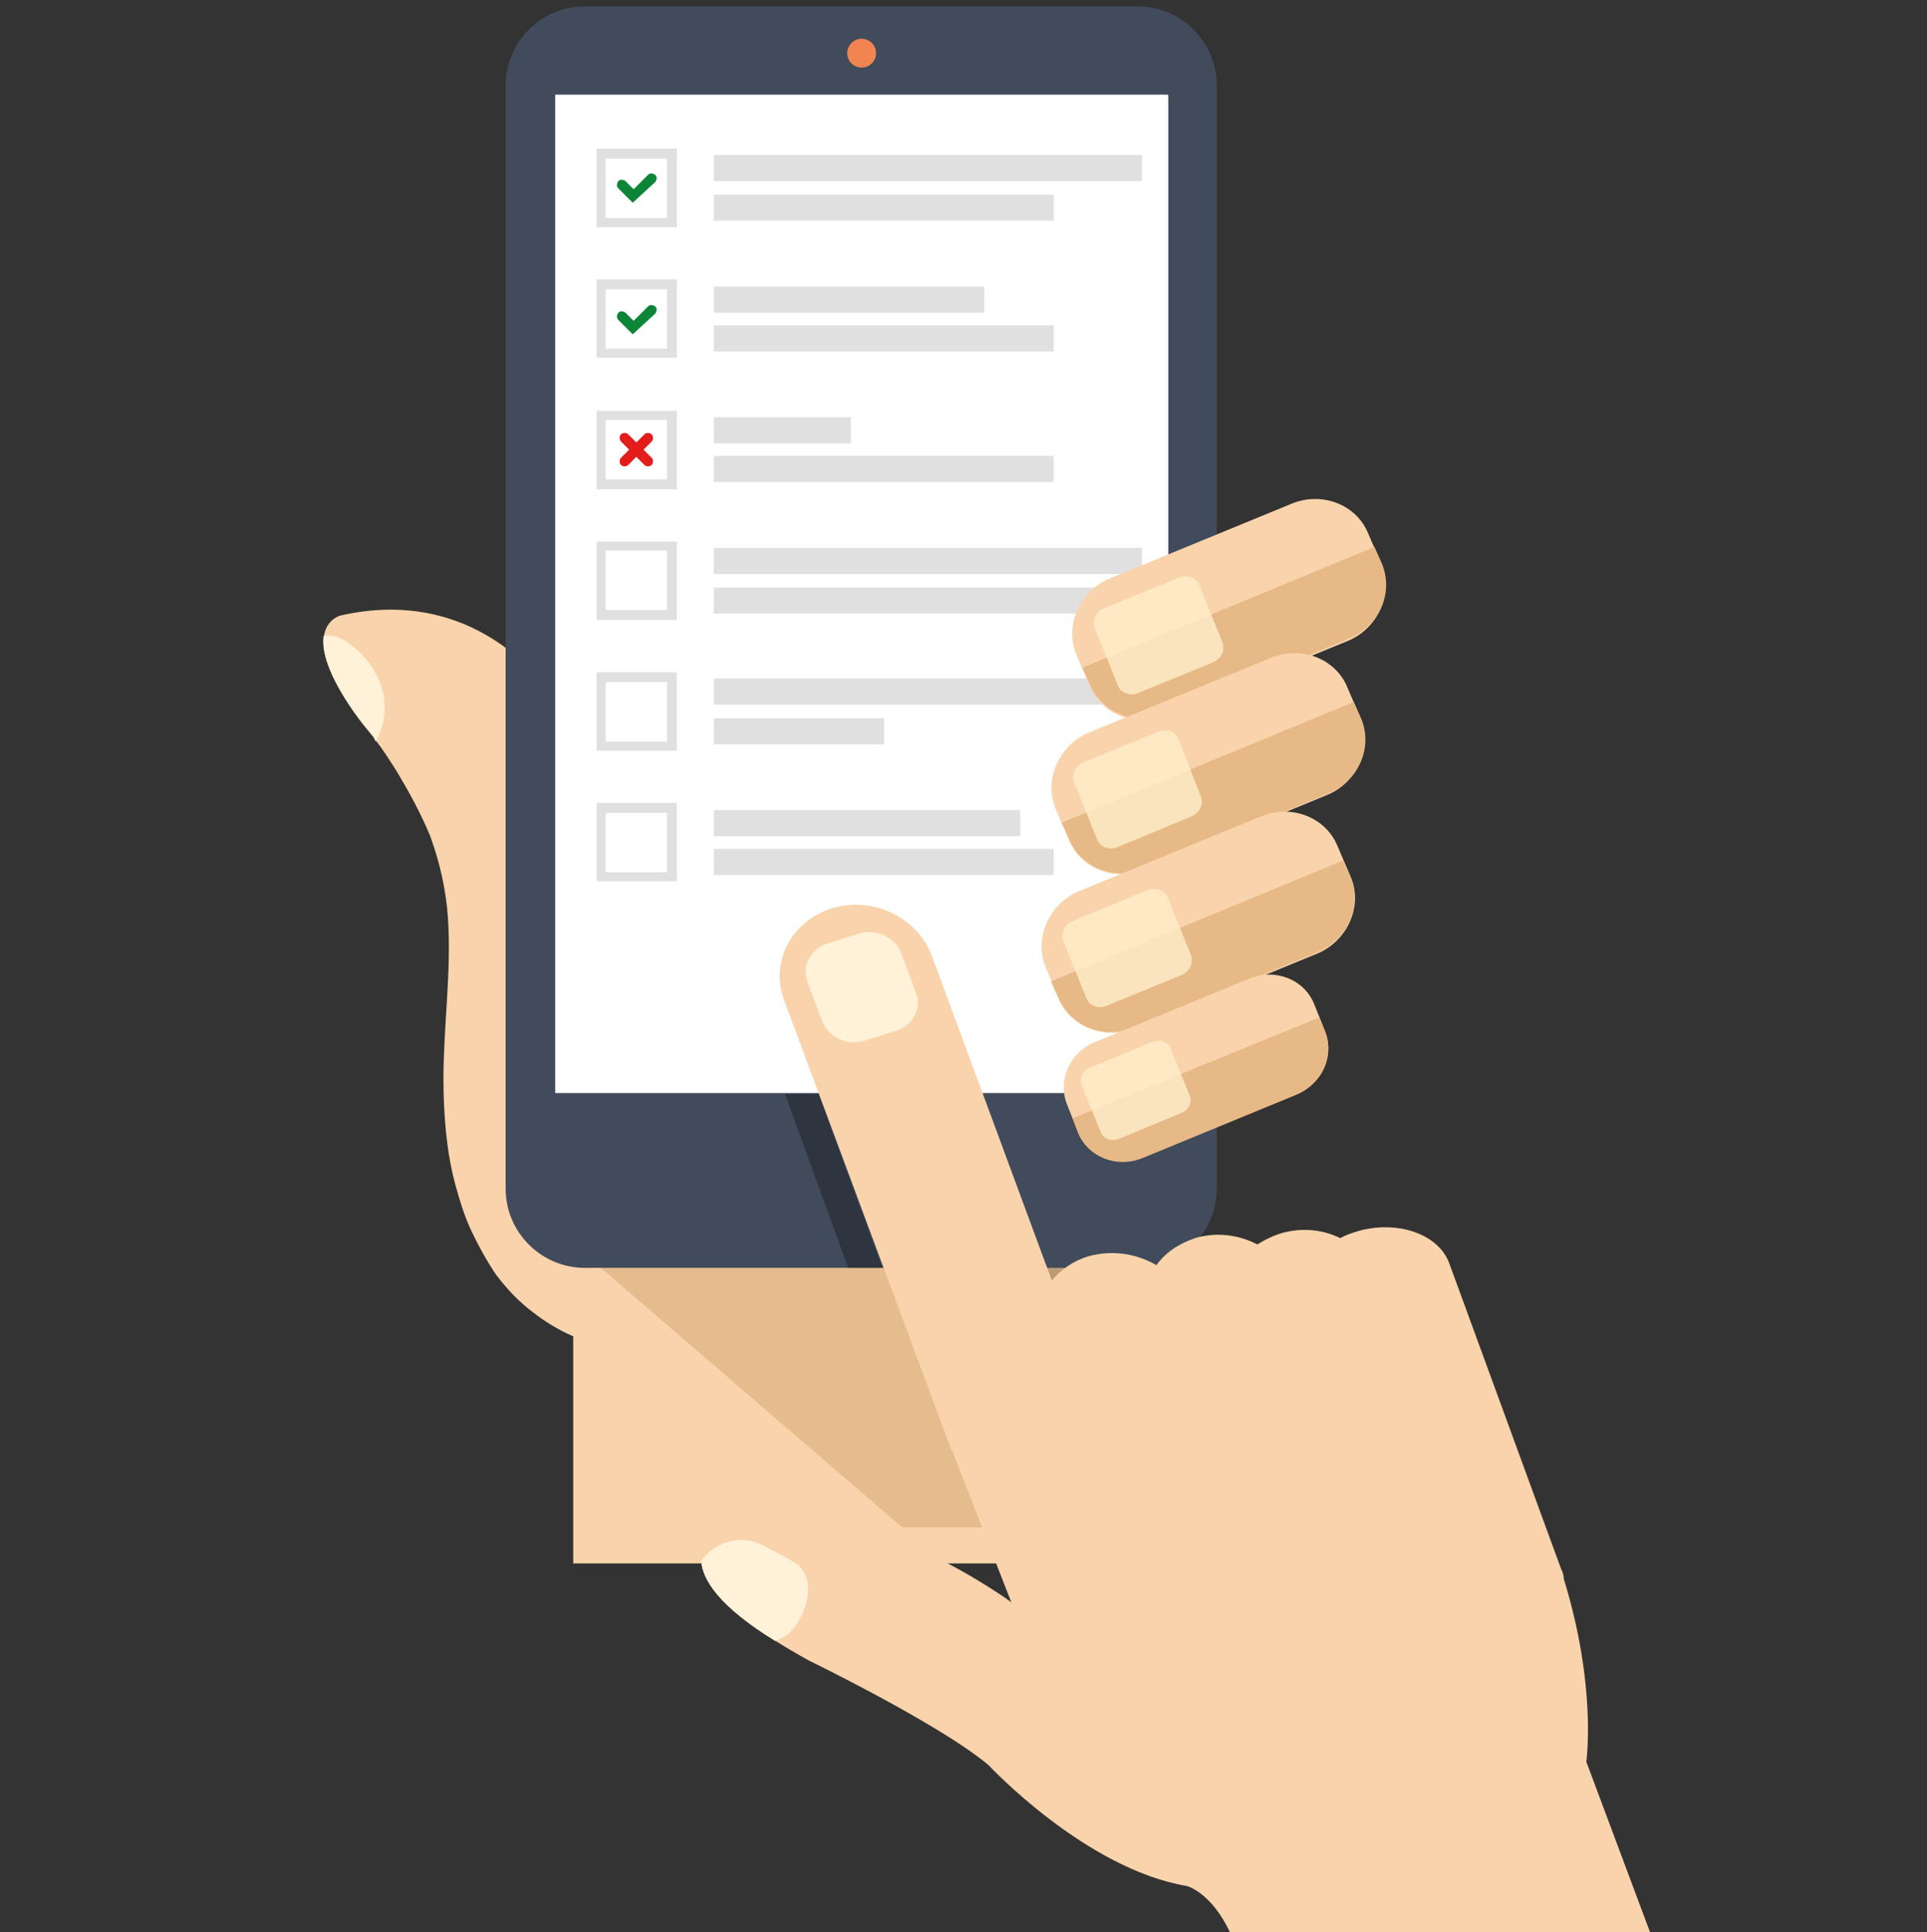
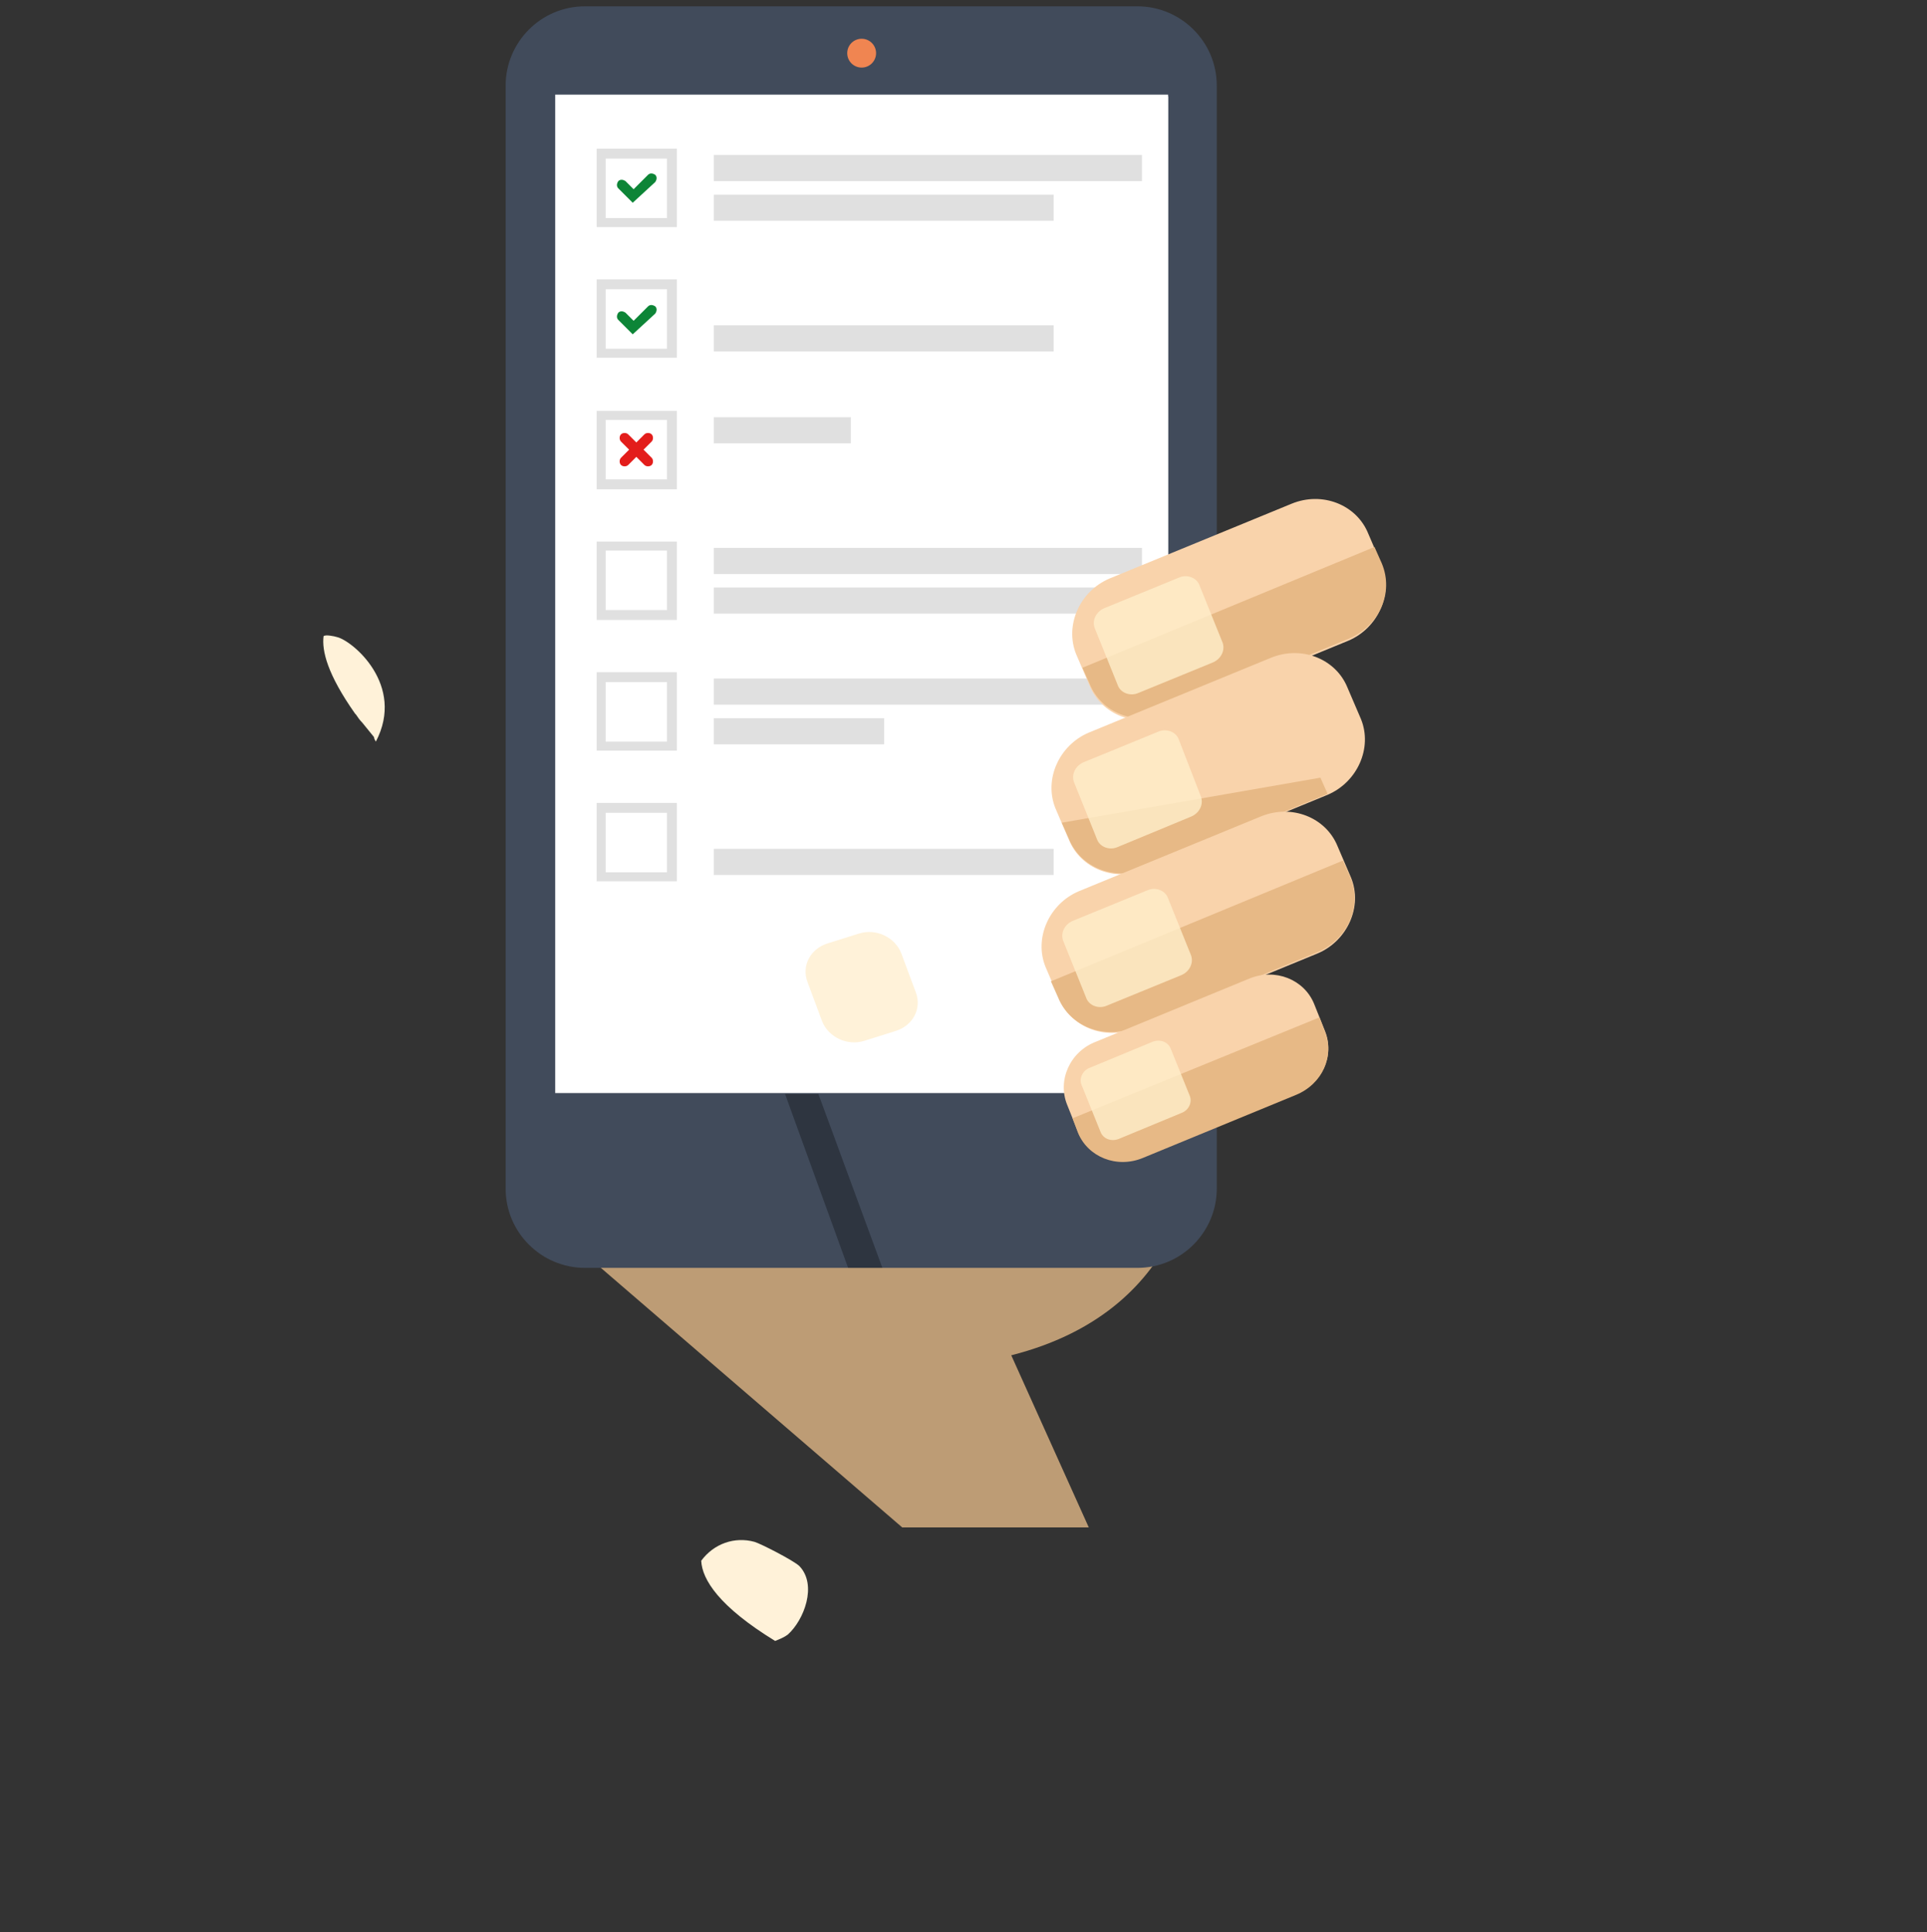
<svg xmlns="http://www.w3.org/2000/svg" version="1.1" id="Layer_1" x="0px" y="0px" width="213.8px" height="214.4px" viewBox="0 0 213.8 214.4" style="enable-background:new 0 0 213.8 214.4;" xml:space="preserve">
  <rect x="0" y="0" width="213.8" height="214.4" fill="#333333" stroke="none" />
  <style type="text/css">
	.st0{fill:#F9D3AB;}
	.st1{opacity:0.8;fill:#E0B686;}
	.st2{fill:#FFF2D9;}
	.st3{fill:#414B5B;}
	.st4{fill:#FFFFFF;}
	.st5{fill:#F08551;}
	.st6{fill-rule:evenodd;clip-rule:evenodd;fill:#FFFFFF;}
	.st7{fill-rule:evenodd;clip-rule:evenodd;fill:#E0E0E0;}
	.st8{fill:#E0E0E0;}
	.st9{fill-rule:evenodd;clip-rule:evenodd;fill:#0D8537;}
	.st10{fill-rule:evenodd;clip-rule:evenodd;fill:#E31D1B;}
	.st11{opacity:0.3;}
	.st12{fill:#E7B986;}
	.st13{opacity:0.8;}
	.st14{fill:#FFEFCB;}
</style>
  <g>
    <g>
-       <path class="st0" d="M99.2,144c-1.6-14-4.8-42.4-5-43.1C94,99.9,61.4,77.4,61.4,77.4s-7.7-12.7-23.6-9.1c0,0-5.6,1.3,2.4,12    c0.4,0.5,0.9,1.1,1.3,1.6c1,1.3,1.9,2.7,2.7,4c1.3,2.2,2.5,4.4,3.5,6.8c1.1,3,1.8,6.1,2,9.2c0.4,5.9-0.5,11.9-0.5,17.9    c0,2,0.1,4,0.3,6c0.2,1.9,0.5,3.7,1,5.6c0.5,1.8,1,3.5,1.8,5.2c0.8,1.7,1.7,3.3,2.7,4.8c1.2,1.6,2.5,3,4.1,4.2    c1.4,1.1,2.9,2,4.5,2.7v25.2h57.3v-31.2L99.2,144z" />
      <path class="st1" d="M132.5,127.4c-2.1-2.6-17.1,4.5-26.6,9.5l-0.7-1.5l-44.8-0.1l39.7,34.2h20.7l-8.6-19.1    C132.7,145.2,132.5,127.4,132.5,127.4z" />
      <path class="st2" d="M41.7,82.3c3.3-6.3-2.6-11.2-4.3-11.6c-0.3-0.1-1.3-0.3-1.5-0.1c-0.2,1.6,0.4,4.2,3.5,8.6    c0,0,0.1,0.1,0.1,0.1c0.2,0.3,0.4,0.6,0.7,0.9c0.4,0.5,0.9,1.1,1.3,1.6C41.5,82,41.6,82.1,41.7,82.3    C41.7,82.3,41.7,82.3,41.7,82.3z" />
    </g>
    <g>
      <g>
        <path class="st3" d="M135,131.9c0,4.8-3.9,8.8-8.8,8.8H64.9c-4.8,0-8.8-3.9-8.8-8.8V9.5c0-4.8,3.9-8.8,8.8-8.8h61.3     c4.8,0,8.8,3.9,8.8,8.8V131.9z" />
      </g>
      <g>
        <rect x="61.6" y="10.5" class="st4" width="68" height="110.8" />
      </g>
      <g>
        <circle class="st5" cx="95.6" cy="5.9" r="1.6" />
      </g>
    </g>
    <g>
      <rect x="61.8" y="10.7" class="st6" width="67.8" height="102" />
      <g>
        <rect x="79.2" y="17.2" class="st7" width="47.5" height="2.9" />
        <rect x="79.2" y="21.6" class="st7" width="37.7" height="2.9" />
      </g>
      <g>
-         <rect x="79.2" y="31.8" class="st7" width="30" height="2.9" />
        <rect x="79.2" y="36.1" class="st7" width="37.7" height="2.9" />
      </g>
      <g>
        <rect x="79.2" y="46.3" class="st7" width="15.2" height="2.9" />
-         <rect x="79.2" y="50.6" class="st7" width="37.7" height="2.9" />
      </g>
      <g>
        <rect x="79.2" y="60.8" class="st7" width="47.5" height="2.9" />
        <rect x="79.2" y="65.2" class="st7" width="44.6" height="2.9" />
      </g>
      <g>
        <rect x="79.2" y="75.3" class="st7" width="47.5" height="2.9" />
        <rect x="79.2" y="79.7" class="st7" width="18.9" height="2.9" />
      </g>
      <g>
-         <rect x="79.2" y="89.9" class="st7" width="34" height="2.9" />
        <rect x="79.2" y="94.2" class="st7" width="37.7" height="2.9" />
      </g>
      <path class="st8" d="M67.2,17.6v6.6H74v-6.6H67.2L67.2,17.6z M66.2,24.7V17l0-0.5h0.5h7.9h0.5V17v7.7v0.5l-0.5,0h-7.9l-0.5,0    L66.2,24.7z" />
      <path class="st8" d="M67.2,32.1v6.6H74v-6.6H67.2L67.2,32.1z M66.2,39.2v-7.7l0-0.5h0.5h7.9h0.5v0.5v7.7v0.5l-0.5,0h-7.9l-0.5,0    L66.2,39.2z" />
      <path class="st8" d="M67.2,46.6v6.6H74v-6.6H67.2L67.2,46.6z M66.2,53.8v-7.7l0-0.5h0.5h7.9h0.5v0.5v7.7v0.5l-0.5,0h-7.9l-0.5,0    L66.2,53.8z" />
      <path class="st8" d="M67.2,61.1v6.6H74v-6.6H67.2L67.2,61.1z M66.2,68.3v-7.7l0-0.5h0.5h7.9h0.5v0.5v7.7v0.5l-0.5,0h-7.9l-0.5,0    L66.2,68.3z" />
      <path class="st8" d="M67.2,75.7v6.6H74v-6.6H67.2L67.2,75.7z M66.2,82.8v-7.7l0-0.5h0.5h7.9h0.5v0.5v7.7v0.5l-0.5,0h-7.9l-0.5,0    L66.2,82.8z" />
      <path class="st8" d="M67.2,90.2v6.6H74v-6.6H67.2L67.2,90.2z M66.2,97.3v-7.7l0-0.5h0.5h7.9h0.5v0.5v7.7v0.5l-0.5,0h-7.9l-0.5,0    L66.2,97.3z" />
      <path class="st9" d="M70.2,22.5l-1.6-1.6c-0.2-0.2-0.2-0.5,0-0.8c0.2-0.2,0.5-0.2,0.8,0l0.9,0.9l1.6-1.6c0.2-0.2,0.5-0.2,0.8,0    c0.2,0.2,0.2,0.5,0,0.8L70.2,22.5z" />
      <path class="st9" d="M70.2,37.1l-1.6-1.6c-0.2-0.2-0.2-0.5,0-0.8c0.2-0.2,0.5-0.2,0.8,0l0.9,0.9l1.6-1.6c0.2-0.2,0.5-0.2,0.8,0    c0.2,0.2,0.2,0.5,0,0.8L70.2,37.1z" />
      <path class="st10" d="M69.7,51.6L69.7,51.6c-0.2,0.2-0.6,0.2-0.8,0c-0.2-0.2-0.2-0.6,0-0.8l0.9-0.9L68.9,49    c-0.2-0.2-0.2-0.6,0-0.8c0.2-0.2,0.6-0.2,0.8,0l0.9,0.9l0.9-0.9c0.2-0.2,0.6-0.2,0.8,0c0.2,0.2,0.2,0.6,0,0.8l-0.9,0.9l0.9,0.9    c0.2,0.2,0.2,0.6,0,0.8c-0.2,0.2-0.6,0.2-0.8,0l-0.9-0.9L69.7,51.6z" />
    </g>
    <g>
-       <path class="st0" d="M136.5,214.5h46.6l-7.1-19c0,0,1.2-8.3-2.5-20.3c0-0.4-0.1-0.7-0.3-1.1l-12.4-33.9c-1.2-3.3-5.9-4.9-10.4-3.5    c-0.6,0.2-1.2,0.4-1.7,0.7c-2-1-4.4-1.2-6.7-0.5c-0.9,0.3-1.7,0.7-2.5,1.2c-2.1-1.1-4.6-1.4-6.9-0.7c-1.8,0.6-3.3,1.6-4.3,3    c-2.2-1.3-4.9-1.7-7.5-1c-1.7,0.5-3.1,1.5-4.1,2.7l-13.3-36c-1.6-4.3-6.6-6.7-11.1-5.3c-4.5,1.4-6.9,6-5.3,10.2l18.4,49.5    c0.1,0.3,0.3,0.6,0.4,0.9l6.4,16.4c0,0-15.4-11.4-29.2-9.7c0,0-15.4,4,6.8,16.2c0,0,14.6,7.1,19.9,11.6c0,0,10.7,11.5,22,13.4    C131.7,209.3,134.4,210,136.5,214.5z" />
      <polygon class="st11" points="94.1,140.7 97.9,140.7 90.8,121.4 87.1,121.4   " />
      <g>
        <path class="st2" d="M101.6,110.1c0.7,1.8-0.3,3.7-2.2,4.3l-3.5,1.1c-1.9,0.6-4-0.4-4.7-2.2l-1.6-4.3c-0.7-1.8,0.3-3.7,2.2-4.3     l3.5-1.1c1.9-0.6,4,0.4,4.7,2.2L101.6,110.1z" />
      </g>
      <path class="st2" d="M83.7,171.1c-2.2-0.6-4.5,0.2-5.9,2.1c0.1,2.1,2,5.1,8.2,8.9c0.5-0.2,1-0.4,1.4-0.7c1.8-1.6,3.3-5.5,1.3-7.6    C88.1,173.2,84.4,171.3,83.7,171.1z" />
    </g>
    <g>
      <g>
        <path class="st0" d="M153.3,62.7c1.3,3.2-0.4,7-3.7,8.4l-20.2,8.3c-3.4,1.4-7.2-0.1-8.5-3.3l-1.5-3.5c-1.3-3.2,0.4-7,3.7-8.4     l20.2-8.3c3.4-1.4,7.2,0.1,8.5,3.3L153.3,62.7z" />
      </g>
      <g>
        <path class="st12" d="M120.1,74.1l0.8,1.8c1.3,3.2,5.1,4.7,8.5,3.3l20.2-8.3c3.4-1.4,5.1-5.1,3.7-8.4l-0.8-1.8L120.1,74.1z" />
      </g>
      <g class="st13">
        <path class="st14" d="M135.6,71.2c0.4,0.9-0.1,1.9-1,2.3l-8.3,3.4c-0.9,0.4-2,0-2.3-0.9l-2.5-6.2c-0.4-0.9,0.1-1.9,1-2.3l8.3-3.4     c0.9-0.4,2,0,2.3,0.9L135.6,71.2z" />
      </g>
    </g>
    <g>
      <g>
        <path class="st0" d="M151,79.8c1.3,3.2-0.4,7-3.7,8.4l-20.2,8.3c-3.4,1.4-7.2-0.1-8.5-3.3l-1.5-3.5c-1.3-3.2,0.4-7,3.7-8.4     L141,73c3.4-1.4,7.2,0.1,8.5,3.3L151,79.8z" />
      </g>
      <g>
-         <path class="st12" d="M117.8,91.3l0.8,1.8c1.3,3.2,5.1,4.7,8.5,3.3l20.2-8.3c3.4-1.4,5.1-5.1,3.7-8.4l-0.8-1.8L117.8,91.3z" />
+         <path class="st12" d="M117.8,91.3l0.8,1.8c1.3,3.2,5.1,4.7,8.5,3.3l20.2-8.3l-0.8-1.8L117.8,91.3z" />
      </g>
      <g class="st13">
        <path class="st14" d="M133.2,88.3c0.4,0.9-0.1,1.9-1,2.3L124,94c-0.9,0.4-2,0-2.3-0.9l-2.5-6.2c-0.4-0.9,0.1-1.9,1-2.3l8.3-3.4     c0.9-0.4,2,0,2.3,0.9L133.2,88.3z" />
      </g>
    </g>
    <g>
      <g>
        <path class="st0" d="M149.9,97.4c1.3,3.2-0.4,7-3.7,8.4l-20.2,8.3c-3.4,1.4-7.2-0.1-8.5-3.3l-1.5-3.5c-1.3-3.2,0.4-7,3.7-8.4     l20.2-8.3c3.4-1.4,7.2,0.1,8.5,3.3L149.9,97.4z" />
      </g>
      <g>
        <path class="st12" d="M116.6,108.9l0.8,1.8c1.3,3.2,5.1,4.7,8.5,3.3l20.2-8.3c3.4-1.4,5.1-5.1,3.7-8.4l-0.8-1.8L116.6,108.9z" />
      </g>
      <g class="st13">
        <path class="st14" d="M132.1,105.9c0.4,0.9-0.1,1.9-1,2.3l-8.3,3.4c-0.9,0.4-2,0-2.3-0.9l-2.5-6.2c-0.4-0.9,0.1-1.9,1-2.3     l8.3-3.4c0.9-0.4,2,0,2.3,0.9L132.1,105.9z" />
      </g>
    </g>
    <g>
      <g>
        <path class="st0" d="M147,114.4c1.1,2.7-0.3,5.9-3.2,7l-17,7c-2.9,1.2-6.1-0.1-7.2-2.8l-1.2-3c-1.1-2.7,0.3-5.9,3.2-7l17-7     c2.9-1.2,6.1,0.1,7.2,2.8L147,114.4z" />
      </g>
      <g>
        <path class="st12" d="M119,124.1l0.6,1.6c1.1,2.7,4.3,4,7.2,2.8l17-7c2.9-1.2,4.3-4.3,3.2-7l-0.6-1.6L119,124.1z" />
      </g>
      <g class="st13">
        <path class="st14" d="M132,121.6c0.3,0.7-0.1,1.6-0.9,1.9l-7,2.9c-0.8,0.3-1.7,0-2-0.8l-2.1-5.2c-0.3-0.7,0.1-1.6,0.9-1.9l7-2.9     c0.8-0.3,1.7,0,2,0.8L132,121.6z" />
      </g>
    </g>
  </g>
</svg>